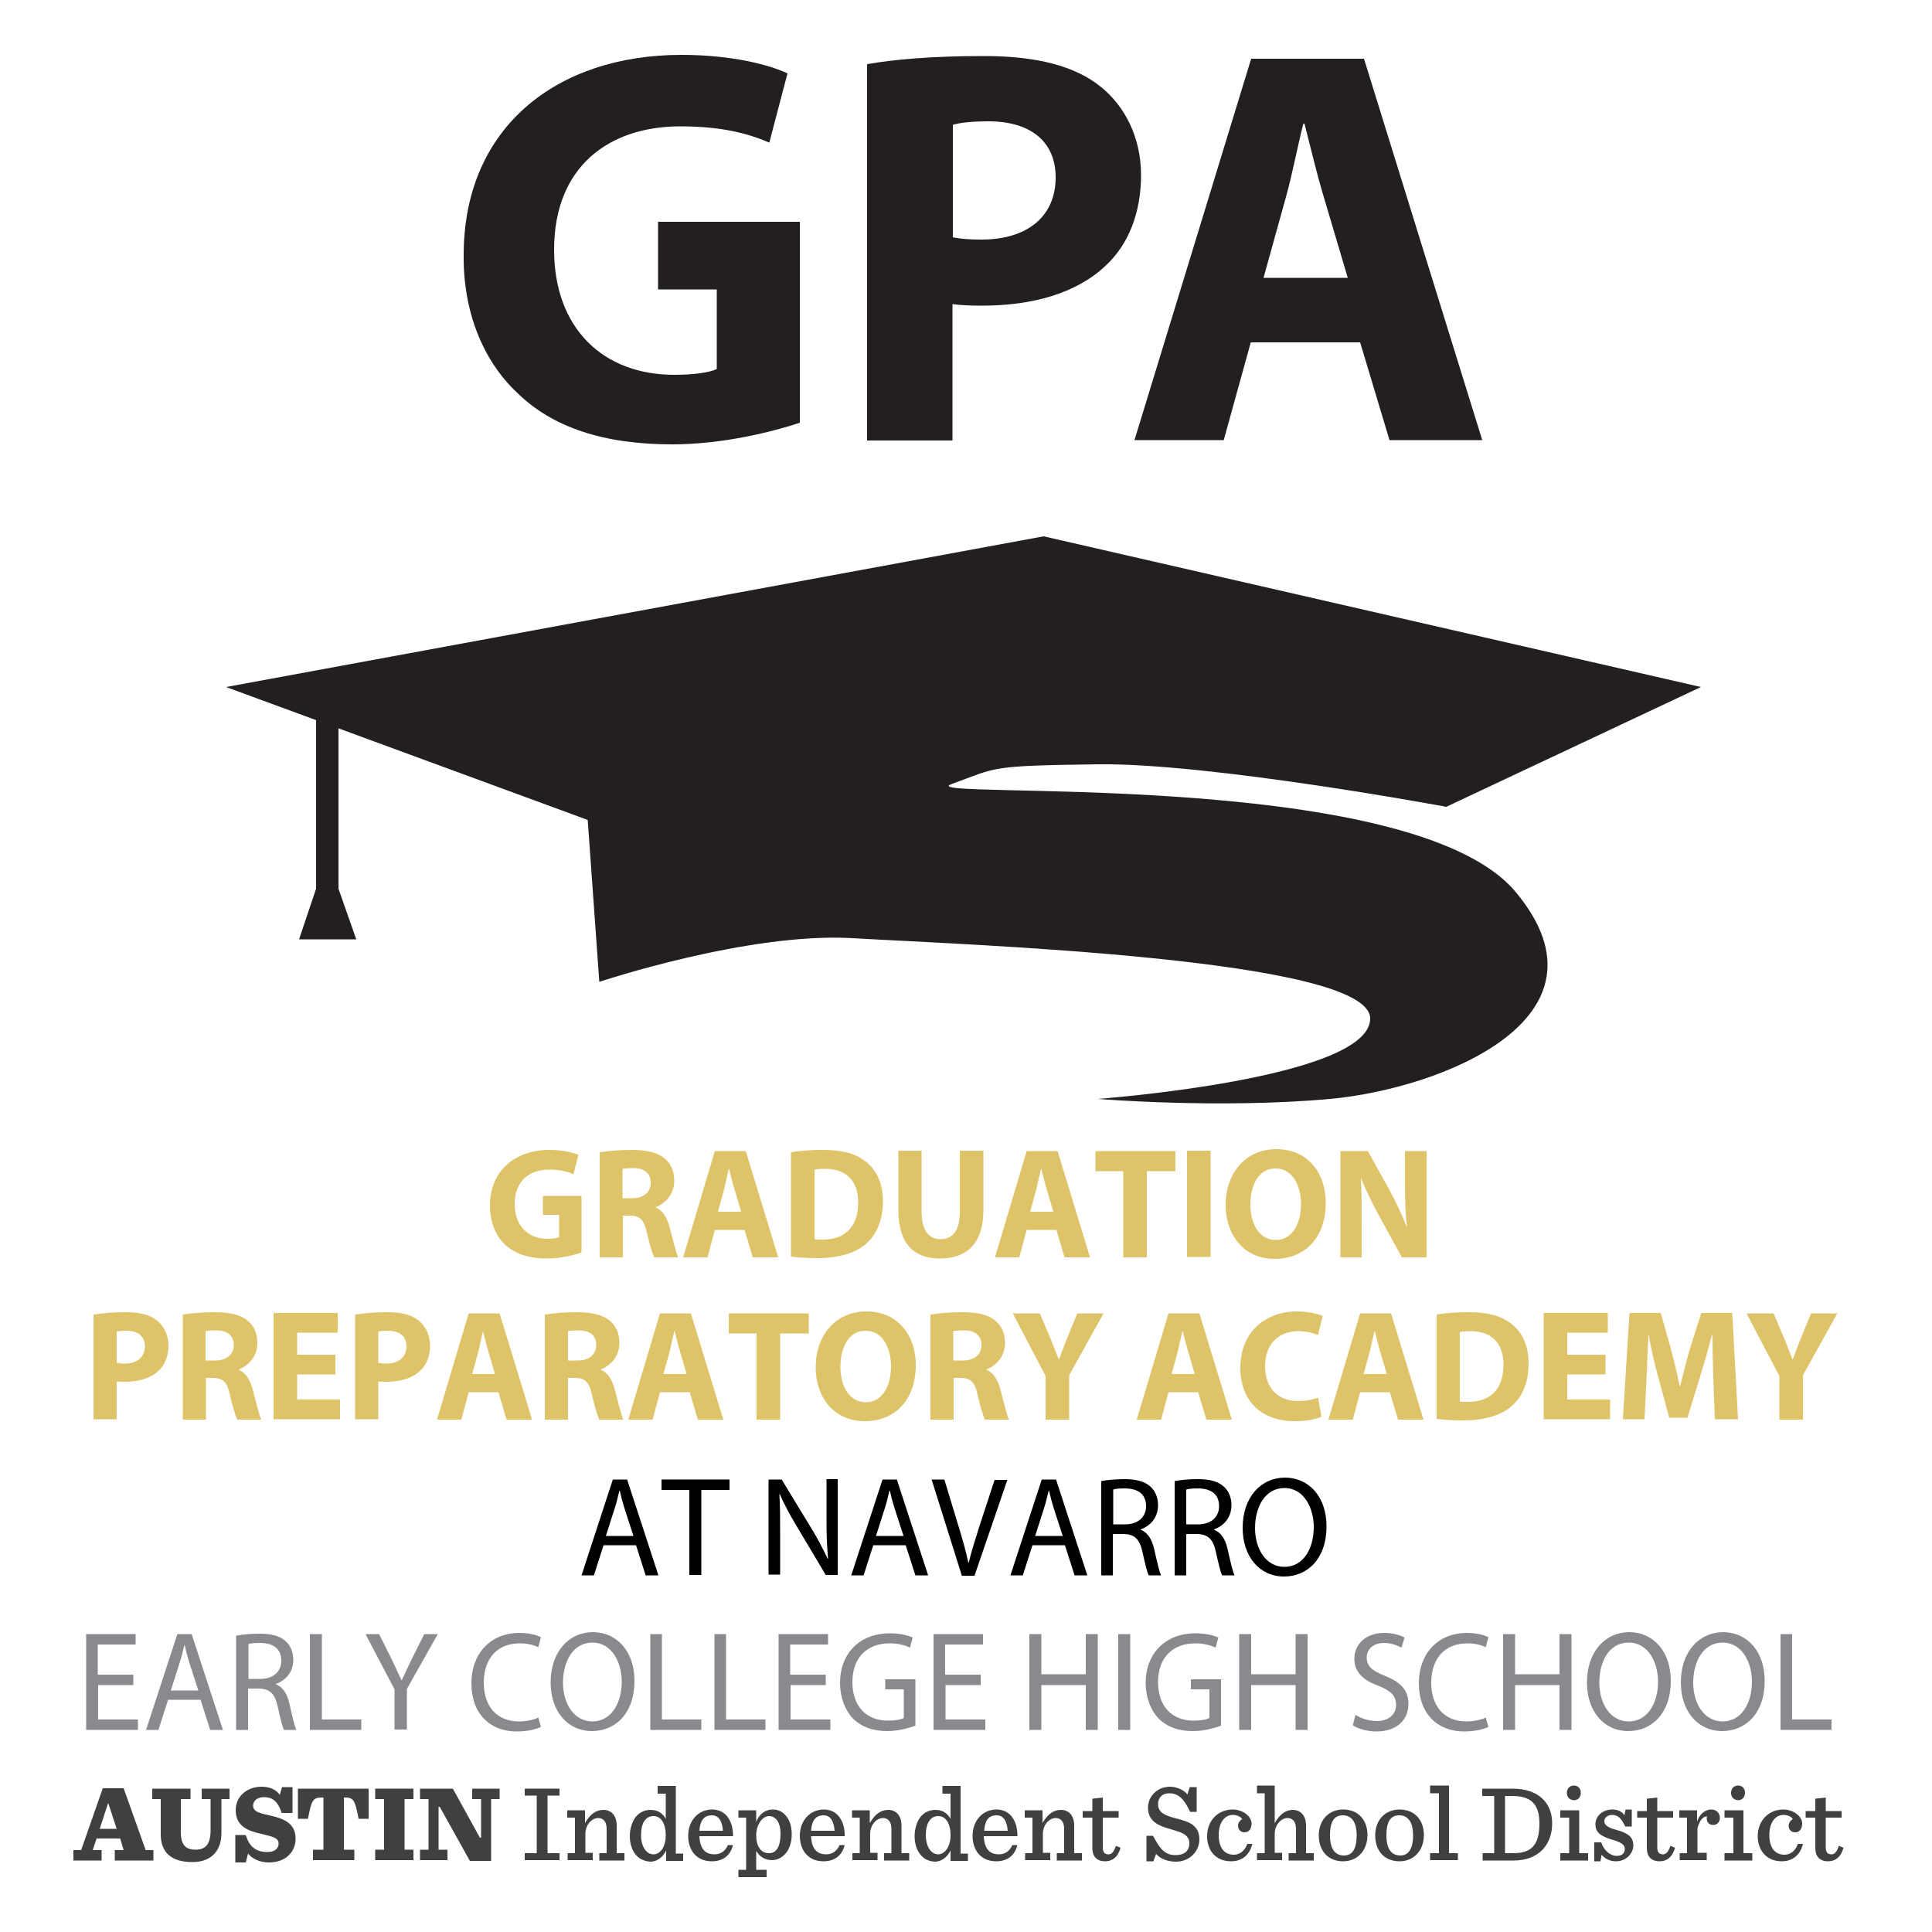
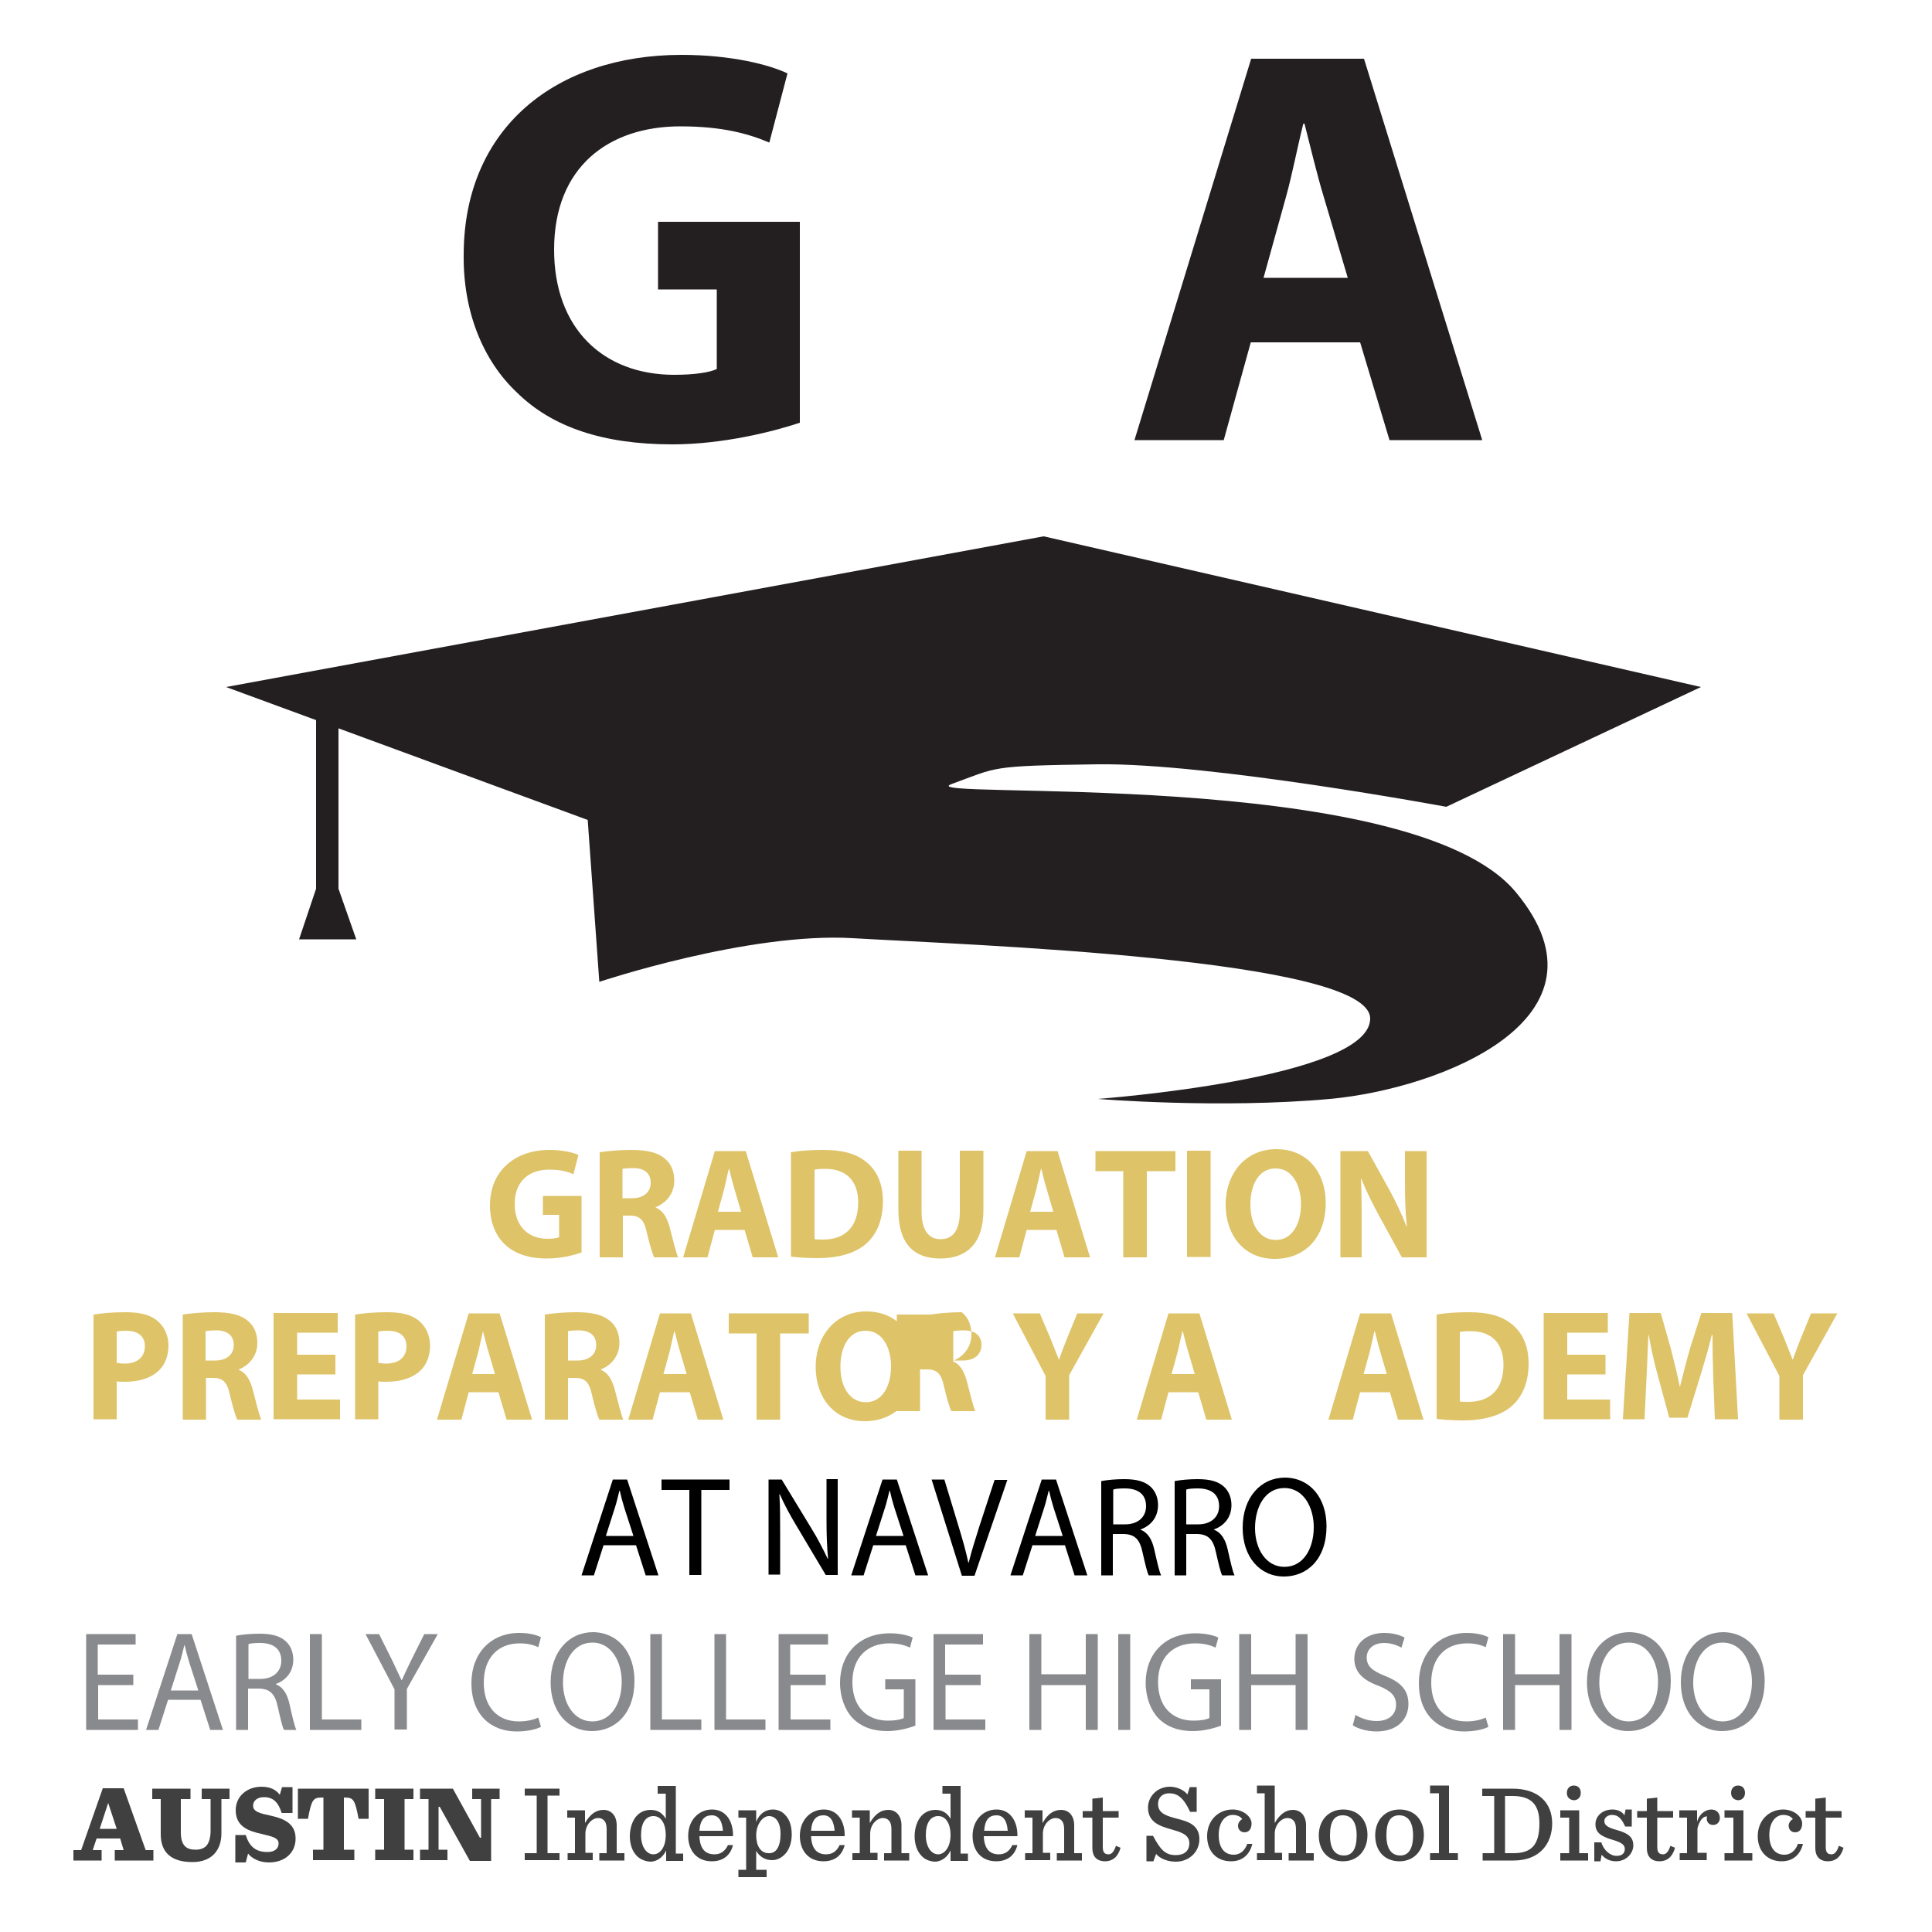
<svg xmlns="http://www.w3.org/2000/svg" version="1.1" id="Layer_1" x="0px" y="0px" viewBox="0 0 500 500" style="enable-background:new 0 0 500 500;" xml:space="preserve">
  <style type="text/css">
	.st0{display:none;}
	.st1{display:inline;}
	.st2{fill:#003764;}
	.st3{fill:#908082;}
	.st4{display:inline;fill:#404041;}
	.st5{display:inline;fill:#003764;}
	.st6{display:inline;fill:#FFFFFF;}
	.st7{display:inline;fill:#FF5100;}
	.st8{fill:#FFFFFF;}
	.st9{fill:#231F20;}
	.st10{fill:#DEC368;}
	.st11{fill:#898A8D;}
	.st12{fill:#404041;}
</style>
  <g class="st0">
    <g class="st1">
      <path class="st2" d="M141.7,363.5h20.6v6.4h-13v7.9h12.1v6.3h-12.1v13.8h-7.7L141.7,363.5L141.7,363.5z" />
      <path class="st2" d="M175.6,363.5v19.8c0,5.9,2.2,8.9,6.1,8.9c4,0,6.2-2.9,6.2-8.9v-19.8h7.6v19.3c0,10.6-5.3,15.7-14.1,15.7    c-8.5,0-13.5-4.8-13.5-15.8v-19.2H175.6z" />
      <path class="st2" d="M202.1,363.5h7.7v27.9h13.4v6.5h-21.1L202.1,363.5L202.1,363.5z" />
      <path class="st2" d="M256.1,384.8c-0.2-4.1-0.3-9.1-0.3-14.1h-0.2c-1.1,4.4-2.5,9.3-3.8,13.3l-4.1,13.4h-6l-3.6-13.3    c-1.1-4-2.3-8.9-3.1-13.4l0,0c-0.2,4.6-0.4,10-0.6,14.2l-0.6,13.1h-7.1l2.2-34.4h10.2l3.3,11.5c1.1,4,2.1,8.3,2.9,12.3h0.2    c1-4,2.1-8.5,3.2-12.4l3.6-11.4h10l1.9,34.4h-7.5L256.1,384.8z" />
      <path class="st2" d="M300.7,380.4c0,11.3-6.7,18.1-16.6,18.1c-10,0-15.9-7.7-15.9-17.5c0-10.3,6.5-18,16.4-18    C295,363,300.7,370.9,300.7,380.4z M276.3,380.8c0,6.7,3.1,11.5,8.2,11.5c5.2,0,8.1-5,8.1-11.7c0-6.2-2.9-11.5-8.2-11.5    C279.3,369.1,276.3,374.1,276.3,380.8z" />
      <path class="st2" d="M305.6,364c2.5-0.4,6.1-0.7,10.2-0.7c5,0,8.5,0.8,10.9,2.7c2,1.6,3.1,4,3.1,7.2c0,4.4-3.1,7.4-6,8.5v0.2    c2.4,1,3.7,3.3,4.5,6.4c1.1,3.9,2.1,8.4,2.8,9.7h-7.8c-0.6-1-1.4-3.8-2.4-8c-0.9-4.3-2.4-5.5-5.5-5.5h-2.3V398h-7.6L305.6,364    L305.6,364z M313.1,378.8h3c3.8,0,6.1-1.9,6.1-5c0-3.2-2.1-4.8-5.6-4.8c-1.9,0-2.9,0.2-3.5,0.3V378.8z" />
      <path class="st2" d="M355.2,383.4h-12.4v8.2h13.9v6.4h-21.5v-34.4H356v6.4h-13.2v7.2h12.4L355.2,383.4L355.2,383.4z" />
    </g>
    <g class="st1">
      <path class="st3" d="M103.5,429.8c-0.3-4.8-0.6-10.6-0.5-14.9h-0.2c-1.2,4-2.6,8.3-4.3,13.1l-6,16.7h-3.3l-5.5-16.4    c-1.6-4.9-3-9.3-3.9-13.4h-0.1c-0.1,4.3-0.4,10.1-0.7,15.2l-0.9,14.8h-4.2l2.4-34.4h5.6l5.8,16.6c1.4,4.2,2.6,8,3.4,11.6h0.2    c0.9-3.5,2.1-7.3,3.6-11.6l6-16.6h5.6l2.1,34.4h-4.3L103.5,429.8z" />
      <path class="st3" d="M119.6,410.5v34.4h-4.4v-34.4H119.6z" />
      <path class="st3" d="M127.1,410.9c2.7-0.4,5.8-0.7,9.3-0.7c6.3,0,10.7,1.5,13.7,4.3s4.8,6.8,4.8,12.4s-1.7,10.2-4.9,13.4    c-3.2,3.2-8.4,5-14.9,5c-3.1,0-5.7-0.2-7.9-0.4v-34L127.1,410.9L127.1,410.9z M131.4,441.4c1.1,0.2,2.7,0.3,4.4,0.3    c9.3,0,14.4-5.3,14.4-14.6c0-8.1-4.5-13.3-13.7-13.3c-2.3,0-4,0.2-5.1,0.5L131.4,441.4L131.4,441.4z" />
      <path class="st3" d="M160.3,410.9c2.7-0.4,5.8-0.7,9.3-0.7c6.3,0,10.7,1.5,13.7,4.3s4.8,6.8,4.8,12.4s-1.7,10.2-4.9,13.4    c-3.2,3.2-8.4,5-14.9,5c-3.1,0-5.7-0.2-7.9-0.4v-34L160.3,410.9L160.3,410.9z M164.7,441.4c1.1,0.2,2.7,0.3,4.4,0.3    c9.3,0,14.4-5.3,14.4-14.6c0-8.1-4.5-13.3-13.7-13.3c-2.3,0-4,0.2-5.1,0.5L164.7,441.4L164.7,441.4z" />
      <path class="st3" d="M193.5,410.5h4.4v30.7h14.4v3.7h-18.8L193.5,410.5L193.5,410.5z" />
      <path class="st3" d="M234.5,428.7h-13.1v12.4H236v3.7h-19v-34.4h18.2v3.7h-13.9V425h13.1L234.5,428.7L234.5,428.7z" />
      <path class="st3" d="M251.5,439.5c2,1.2,4.8,2.2,7.8,2.2c4.5,0,7.1-2.4,7.1-5.9c0-3.2-1.8-5.1-6.4-6.8c-5.5-2-8.9-4.9-8.9-9.8    c0-5.4,4.4-9.3,10.9-9.3c3.5,0,6,0.8,7.5,1.7l-1.2,3.6c-1.1-0.6-3.4-1.6-6.4-1.6c-4.6,0-6.4,2.8-6.4,5.2c0,3.2,2.1,4.8,6.7,6.6    c5.7,2.2,8.6,5.1,8.6,10.1c0,5.3-3.9,9.9-11.8,9.9c-3.3,0-6.8-1-8.6-2.2L251.5,439.5z" />
      <path class="st3" d="M299.8,443.8c-1.6,0.8-4.8,1.6-8.9,1.6c-9.5,0-16.7-6.1-16.7-17.4c0-10.8,7.2-18.1,17.6-18.1    c4.2,0,6.9,0.9,8,1.5l-1.1,3.6c-1.7-0.8-4-1.4-6.8-1.4c-7.9,0-13.2,5.2-13.2,14.2c0,8.4,4.8,13.8,13,13.8c2.7,0,5.4-0.6,7.1-1.4    L299.8,443.8z" />
      <path class="st3" d="M309.2,410.5v14.4h16.3v-14.4h4.4v34.4h-4.4v-16.1h-16.3v16.1h-4.4v-34.4H309.2z" />
      <path class="st3" d="M365.8,427.3c0,11.8-7.1,18.1-15.7,18.1c-8.9,0-15.2-7-15.2-17.5c0-10.9,6.7-18.1,15.7-18.1    C359.8,409.9,365.8,417.1,365.8,427.3z M339.6,427.9c0,7.4,3.9,13.9,10.8,13.9s10.8-6.5,10.8-14.3c0-6.8-3.5-14-10.8-14    C343.2,413.5,339.6,420.3,339.6,427.9z" />
      <path class="st3" d="M399.7,427.3c0,11.8-7.1,18.1-15.7,18.1c-8.9,0-15.2-7-15.2-17.5c0-10.9,6.7-18.1,15.7-18.1    C393.8,409.9,399.7,417.1,399.7,427.3z M373.6,427.9c0,7.4,3.9,13.9,10.8,13.9s10.8-6.5,10.8-14.3c0-6.8-3.5-14-10.8-14    C377.2,413.5,373.6,420.3,373.6,427.9z" />
      <path class="st3" d="M404.9,410.5h4.4v30.7h14.4v3.7h-18.8V410.5z" />
    </g>
    <path class="st4" d="M31.1,472.8H25l-1,3h2.3v2.7H19v-2.7h2l5.6-16H32l5.7,16h2v2.7h-10v-2.7H32L31.1,472.8z M25.8,470.3h4.4   l-2.2-6.7l0,0L25.8,470.3z" />
    <path class="st4" d="M41.6,471.7v-9.1h-2.2v-2.7h9.9v2.7h-2.5v8.6c0,3.4,1.4,4.5,3.8,4.5c1.2,0,2.1-0.3,2.8-1   c0.7-0.8,1.1-2.1,1.1-4v-8.1h-2.3v-2.7h7.2v2.7h-2.1v8.9c0,4-2.2,7.4-7.5,7.4C44.2,478.9,41.6,476.3,41.6,471.7" />
    <path class="st4" d="M60.8,471.9h2.8c0.9,2.9,2.5,4.4,5.6,4.4c1.9,0,2.9-0.9,2.9-2.2c0-1.5-1.6-1.8-4.5-2.5   c-3.1-0.7-6.6-1.8-6.6-6.1c0-3.8,3.1-6.1,6.7-6.1c2.2,0,3.8,0.8,4.7,2.1l0.6-2h2.7v6.7h-2.8c-0.9-2.8-2.2-4.1-4.6-4.1   c-1.9,0-2.8,1.1-2.8,2.2c0,1.6,1.8,2,4.6,2.6c3,0.7,6.4,1.8,6.4,5.9c0,3.7-2.8,6.2-6.9,6.2c-2.4,0-4.4-1-5.4-2.3l-0.6,2.3h-2.7   L60.8,471.9L60.8,471.9z" />
    <path class="st4" d="M81,475.7h2.7v-13.5h-0.5c-2.2,0-2.6,0.7-3.5,5.5h-2.6v-7.8h18.3v7.8h-2.6c-0.9-4.8-1.3-5.5-3.5-5.5H89v13.5   h2.7v2.7H81V475.7z" />
    <polygon class="st4" points="97.1,475.7 99.4,475.7 99.4,462.6 97.1,462.6 97.1,459.9 107,459.9 107,462.6 104.7,462.6    104.7,475.7 107,475.7 107,478.4 97.1,478.4  " />
    <polygon class="st4" points="113.8,464.6 113.5,464.6 113.5,475.7 115.8,475.7 115.8,478.4 108.7,478.4 108.7,475.7 110.9,475.7    110.9,462.6 108.7,462.6 108.7,459.9 117.2,459.9 124.2,472.6 124.5,472.6 124.5,462.6 122.2,462.6 122.2,459.9 129.3,459.9    129.3,462.6 127.1,462.6 127.1,478.6 121.6,478.6  " />
    <polygon class="st4" points="135.8,476.6 138.9,476.6 138.9,461.7 135.8,461.7 135.8,459.9 144.8,459.9 144.8,461.7 141.7,461.7    141.7,476.6 144.8,476.6 144.8,478.4 135.8,478.4  " />
    <path class="st4" d="M146.8,476.6h2v-9.2h-2v-1.9h4.6v3.3c1.4-2.4,2.9-3.4,4.8-3.4c2,0,3.4,1.5,3.4,4v7.2h2v1.9h-6.5v-1.9h1.9v-6.2   c0-1-0.2-1.8-0.7-2.3c-0.4-0.4-0.9-0.6-1.5-0.6c-1.5,0-3.3,1.6-3.3,4.1v4.9h1.9v1.9h-6.5L146.8,476.6L146.8,476.6z" />
    <path class="st4" d="M164.8,477.3c-1.2-1.2-1.8-3.1-1.8-5.1c0-2.1,0.7-4.2,1.9-5.4c0.9-0.9,2.1-1.4,3.5-1.4c1.9,0,3.1,0.9,3.9,2.3   v-6.5h-2.1v-2h4.7v17.5h1.9v1.9h-4.4v-2.7c-0.9,1.9-2.5,2.9-4.1,2.9C166.9,478.7,165.7,478.2,164.8,477.3 M172.3,471.9   c0-2.6-1-4.9-3.2-4.9c-2,0-3.2,1.8-3.2,4.9c0,3.2,1.5,5,3.2,5S172.3,475.1,172.3,471.9" />
    <path class="st4" d="M181,472.1c0.1,3.2,1.4,4.8,3.9,4.8c1.5,0,2.7-0.7,3.5-2.4h1.3c-0.7,2.8-2.7,4.2-5.5,4.2   c-3.9,0-6.1-2.8-6.1-6.6c0-3.9,2.6-6.8,6.2-6.8c3.8,0,5.5,3.4,5.4,6.9H181V472.1z M181,470.8h6.1c-0.2-2.4-1-4-2.9-4   C182.4,466.8,181.2,467.9,181,470.8" />
    <path class="st4" d="M191.1,480.9h2v-13.5h-2v-1.9h4.6v3c0.9-2.3,2.6-3.2,4.3-3.2c1.3,0,2.4,0.5,3.2,1.4c1.2,1.2,1.7,3,1.7,5.1   s-0.7,4.1-1.9,5.2c-0.9,0.9-2,1.4-3.2,1.4c-1.9,0-3.3-1-4.1-2.4v4.9h2.7v1.9h-7.3V480.9z M202,471.6c0-3.1-1.3-4.6-3-4.6   c-1.6,0-3.3,2.1-3.3,5c0,2.6,1.1,4.6,3.2,4.6C200.9,476.7,202,474.9,202,471.6" />
    <path class="st4" d="M209.9,472.1c0.1,3.2,1.4,4.8,3.9,4.8c1.5,0,2.7-0.7,3.5-2.4h1.3c-0.7,2.8-2.7,4.2-5.5,4.2   c-3.9,0-6.1-2.8-6.1-6.6c0-3.9,2.6-6.8,6.2-6.8c3.8,0,5.5,3.4,5.4,6.9h-8.7L209.9,472.1L209.9,472.1z M209.9,470.8h6.1   c-0.2-2.4-1-4-2.9-4C211.3,466.8,210.1,467.9,209.9,470.8" />
    <path class="st4" d="M220.5,476.6h2v-9.2h-2v-1.9h4.6v3.3c1.4-2.4,2.9-3.4,4.8-3.4c2,0,3.4,1.5,3.4,4v7.2h2v1.9h-6.5v-1.9h1.9v-6.2   c0-1-0.2-1.8-0.7-2.3c-0.4-0.4-0.9-0.6-1.5-0.6c-1.5,0-3.3,1.6-3.3,4.1v4.9h1.9v1.9h-6.5L220.5,476.6L220.5,476.6z" />
    <path class="st4" d="M238.5,477.3c-1.2-1.2-1.8-3.1-1.8-5.1c0-2.1,0.7-4.2,1.9-5.4c0.9-0.9,2.1-1.4,3.5-1.4c1.9,0,3.1,0.9,3.9,2.3   v-6.5h-2.1v-2h4.7v17.5h1.9v1.9H246v-2.7c-0.9,1.9-2.5,2.9-4.1,2.9C240.5,478.7,239.3,478.2,238.5,477.3 M246,471.9   c0-2.6-1-4.9-3.2-4.9c-2,0-3.2,1.8-3.2,4.9c0,3.2,1.5,5,3.2,5C244.4,476.9,246,475.1,246,471.9" />
    <path class="st4" d="M254.6,472.1c0.1,3.2,1.4,4.8,3.9,4.8c1.5,0,2.7-0.7,3.5-2.4h1.3c-0.7,2.8-2.7,4.2-5.5,4.2   c-3.9,0-6.1-2.8-6.1-6.6c0-3.9,2.6-6.8,6.2-6.8c3.8,0,5.5,3.4,5.4,6.9h-8.7L254.6,472.1L254.6,472.1z M254.7,470.8h6.1   c-0.2-2.4-1-4-2.9-4S254.9,467.9,254.7,470.8" />
    <path class="st4" d="M265.2,476.6h2v-9.2h-2v-1.9h4.6v3.3c1.4-2.4,2.9-3.4,4.8-3.4c2,0,3.4,1.5,3.4,4v7.2h2v1.9h-6.5v-1.9h1.9v-6.2   c0-1-0.2-1.8-0.7-2.3c-0.4-0.4-0.9-0.6-1.5-0.6c-1.5,0-3.3,1.6-3.3,4.1v4.9h1.9v1.9h-6.5L265.2,476.6L265.2,476.6z" />
    <path class="st4" d="M285.4,462.2v3.5h4.1v1.7h-4.1v7.6c0,1.3,0.4,1.9,1.5,1.9c0.8,0,1.4-0.7,1.9-2.2l1.2,0.5   c-0.7,2.5-2.2,3.5-4,3.5c-2.2,0-3.3-1.3-3.3-3.4v-7.9h-2.5v-1.7h2.5v-3.2L285.4,462.2z" />
    <path class="st4" d="M296.7,472.1h1.7c2,3.8,3.3,5,5.9,5c2.2,0,3.5-1.1,3.5-3.1c0-2.3-2.4-2.9-4.8-3.6c-2.8-0.8-5.9-1.8-5.9-5.6   c0-2.8,2.3-5.4,5.7-5.4c1.5,0,3.5,0.7,4.5,2l0.6-1.9h1.8v6.4H308c-1.7-3.7-3.3-4.8-5.4-4.8c-1.8,0-2.9,1.1-2.9,2.8   c0,2.5,2.4,3.1,5,3.8c2.8,0.7,5.7,1.6,5.7,5.3c0,3.2-2.6,5.8-6.1,5.8c-2,0-4-0.7-5.1-2l-0.7,1.9h-1.8V472.1L296.7,472.1z" />
    <path class="st4" d="M312.4,472.2c0-4,2.8-6.9,6.6-6.9c2.8,0,4.9,1.9,4.9,3.6c0,1.3-0.6,2.3-1.8,2.3c-1.1,0-1.7-0.8-1.7-1.7   c0-0.8,0.6-1.5,1.1-1.7c-0.4-0.6-1.2-1.1-2.5-1.1c-1.9,0-3.6,1.8-3.6,5.2c0,3.2,1.4,5.1,3.9,5.1c1.5,0,2.8-0.9,3.5-2.8h1.3   c-0.7,2.9-2.7,4.5-5.5,4.5C314.6,478.7,312.4,475.9,312.4,472.2" />
    <path class="st4" d="M325.3,476.6h2v-15.5h-2v-2h4.6v9.7c1.4-2.4,2.9-3.4,4.7-3.4c2,0,3.4,1.5,3.4,4v7.2h2v1.9h-6.5v-1.9h1.9v-6.2   c0-1-0.2-1.8-0.7-2.3c-0.4-0.4-0.9-0.6-1.5-0.6c-1.5,0-3.3,1.6-3.3,4.1v4.9h1.9v1.9h-6.5V476.6z" />
    <path class="st4" d="M341.3,472c0-3.9,2.5-6.7,6.3-6.7c3.9,0,6.3,2.7,6.3,6.6s-2.5,6.8-6.3,6.8C343.7,478.7,341.3,476,341.3,472    M351.1,472c0-3.6-1.4-5.2-3.6-5.2s-3.3,1.6-3.3,5.2s1.4,5.2,3.6,5.2C350,477.2,351.1,475.5,351.1,472" />
    <path class="st4" d="M355.9,472c0-3.9,2.5-6.7,6.3-6.7c3.9,0,6.3,2.7,6.3,6.6s-2.5,6.8-6.3,6.8C358.3,478.7,355.9,476,355.9,472    M365.7,472c0-3.6-1.4-5.2-3.6-5.2s-3.3,1.6-3.3,5.2s1.4,5.2,3.6,5.2C364.5,477.2,365.7,475.5,365.7,472" />
    <polygon class="st4" points="370.1,476.6 372.4,476.6 372.4,461.1 370.1,461.1 370.1,459.1 375,459.1 375,476.6 377.3,476.6    377.3,478.4 370.1,478.4  " />
    <path class="st4" d="M383.6,476.6h3.1v-14.8h-3.1v-1.9h7.8c6.8,0,10.3,3.7,10.3,9c0,5.1-3.1,9.6-10,9.6h-8L383.6,476.6L383.6,476.6   z M391.7,476.6c4.6,0,6.7-2.1,6.7-7.7c0-4.9-2.1-7.1-7-7.1h-1.9v14.8L391.7,476.6L391.7,476.6z" />
    <path class="st4" d="M403.8,476.6h2.3v-9.2h-2.3v-1.9h4.9v11.1h2.3v1.9h-7.2L403.8,476.6L403.8,476.6z M405.5,461   c0-1.1,0.7-1.9,1.8-1.9c1.1,0,1.8,0.7,1.8,1.9c0,1.1-0.7,1.9-1.8,1.9C406.2,462.8,405.5,462.1,405.5,461" />
    <path class="st4" d="M412.7,473.8h1.7c0.7,2.1,2.3,3.5,4,3.5c1.5,0,2.1-0.8,2.1-1.8c0-1.1-0.9-1.7-3.3-2.4c-3-0.9-4.3-1.9-4.3-4   s1.8-3.8,4.4-3.8c1.3,0,2.5,0.5,3.1,1.5l0.3-1.5h1.6v4.4h-1.7c-0.9-1.9-1.7-3-3.4-3c-1,0-2,0.6-2,1.6c0,1.1,1,1.7,3.2,2.3   c2.9,0.8,4.3,1.8,4.3,4c0,1.9-1.7,4.1-4.5,4.1c-1.6,0-2.9-0.7-3.7-1.7l-0.3,1.7h-1.6L412.7,473.8L412.7,473.8z" />
    <path class="st4" d="M428.9,462.2v3.5h4.1v1.7h-4.1v7.6c0,1.3,0.4,1.9,1.5,1.9c0.8,0,1.4-0.7,1.9-2.2l1.2,0.5   c-0.7,2.5-2.2,3.5-4,3.5c-2.2,0-3.3-1.3-3.3-3.4v-7.9h-2.5v-1.7h2.5v-3.2L428.9,462.2z" />
    <path class="st4" d="M434.6,476.6h2v-9.2h-2v-1.9h4.6v3c0.6-2.2,2.3-3.2,3.7-3.2c1.4,0,2.2,1,2.2,2.2c0,1-0.7,1.8-1.7,1.8   s-1.7-0.6-1.7-1.7c0-0.1,0-0.3,0.1-0.5c-1.2-0.1-2.1,1.4-2.5,3.1v6.3h2.4v1.9h-7v-1.8L434.6,476.6L434.6,476.6z" />
    <path class="st4" d="M446.3,476.6h2.3v-9.2h-2.3v-1.9h4.9v11.1h2.3v1.9h-7.2L446.3,476.6L446.3,476.6z M448,461   c0-1.1,0.7-1.9,1.8-1.9c1.1,0,1.8,0.7,1.8,1.9c0,1.1-0.7,1.9-1.8,1.9C448.7,462.8,448,462.1,448,461" />
    <path class="st4" d="M454.9,472.2c0-4,2.8-6.9,6.6-6.9c2.8,0,4.9,1.9,4.9,3.6c0,1.3-0.6,2.3-1.8,2.3c-1.1,0-1.7-0.8-1.7-1.7   c0-0.8,0.6-1.5,1.1-1.7c-0.4-0.6-1.2-1.1-2.5-1.1c-1.9,0-3.6,1.8-3.6,5.2c0,3.2,1.4,5.1,3.9,5.1c1.5,0,2.8-0.9,3.5-2.8h1.3   c-0.7,2.9-2.7,4.5-5.5,4.5C457.2,478.7,454.9,475.9,454.9,472.2" />
    <path class="st4" d="M472.5,462.2v3.5h4.1v1.7h-4.1v7.6c0,1.3,0.4,1.9,1.5,1.9c0.8,0,1.4-0.7,1.9-2.2l1.2,0.5   c-0.7,2.5-2.2,3.5-4,3.5c-2.2,0-3.3-1.3-3.3-3.4v-7.9h-2.5v-1.7h2.5v-3.2L472.5,462.2z" />
  </g>
  <g class="st0">
    <ellipse class="st5" cx="248" cy="166.7" rx="199.4" ry="165" />
    <ellipse class="st6" cx="248" cy="166.7" rx="182.5" ry="148.1" />
    <path class="st6" d="M72,180.6c14.3-17.8,37.3-37.3,68.7-58.4c17.5-53.3,69.8-74.5,141.4-56.6c46.5,11.7,71,34,67.4,68   c28.3,20.8,32.8,45.8,11.9,73l-6.2,8.1l-1.8-10c-1.4-7.5-4.4-11.6-8.7-13.6c-8.2,7.9-17.8,9.8-24.8,10.4   c23.8,6.7,40.3,31.9,40.1,75.6c-30.5,20.1-69.4,32.1-111.9,32.1C156.1,309.1,80.6,252.7,72,180.6z" />
    <path class="st5" d="M288.9,142.5c7.7-0.5,14.4-4.3,19.7-9c-2.4-3.3-5.5-5.5-9.2-6.8l6.3-2.1c-10.3-1-26.3-9.1-48-20.4   C211.3,86.3,167,118,124.8,195.3c28.3-24.8,48.1-40,59.6-45.8c27.6-14,54-8.1,75.3-4.8c-13.4-17.5-14.1-28.3-2.1-32.6   c21.6,7.5,36,14.3,43,20.1C298.5,136.3,294.5,139.7,288.9,142.5z" />
    <path class="st6" d="M290.5,142.3c-10.4,4.7-20.9,5.2-31.4,1.6c-12.8-17-13.3-27.6-1.5-31.8c21.6,7.5,36,14.3,43,20.1   c-2.2,4-6.1,7.4-11.8,10.2C289.4,142.5,290,142.4,290.5,142.3z" />
    <path class="st5" d="M297.9,171.7c24.5,12.6,24.7-3.3,43.9,0.9c24,4.3,18-21-7.1-39.4c3.3-0.5,6.6,0.4,10,2.5   c28.4,19.8,32.8,42.5,13.1,68.1c-1.8-9.9-6.6-16-14.4-18C338.3,184,306.1,192.1,297.9,171.7z" />
    <path class="st7" d="M261.2,126.1c0-4.3,1.6-8.2,4.3-11.1c12.4,4.6,22,8.9,28.7,12.8c-0.9,8.3-7.9,14.8-16.4,14.8   C268.6,142.6,261.2,135.2,261.2,126.1z" />
    <path class="st5" d="M289.5,123.6c-0.4,8.7-6,11.6-16.9,8.9c7.5-2,10.7-6.4,9.3-13.1L289.5,123.6z" />
    <path class="st5" d="M305.3,147.2c13.3-3,21.2-5.3,23.5-6.9c4.4-3.1,6-1.8,4.8,4c-3.4,4.2-8.7,6.1-16,5.6l0.6-3.1   C314.3,147.5,310,147.6,305.3,147.2z" />
    <path class="st5" d="M218.8,163.6c-16.7,3.4-28,10.7-33.8,21.8c3.9-1.9,8.3-3.2,13-3.8l0.2,5.5C206.4,177,213.3,169.1,218.8,163.6z   " />
    <path class="st5" d="M190.5,191.9c-16.7,3.4-28,10.7-33.8,21.8c3.9-2,8.3-3.2,13-3.8l0.2,5.5C178.1,205.3,185,197.4,190.5,191.9z" />
    <path class="st5" d="M250.6,162.6c-16.7,3.4-28,10.7-33.8,21.8c3.9-1.9,8.3-3.2,13-3.8l0.2,5.5C238.3,176,245.1,168.1,250.6,162.6z   " />
    <path class="st5" d="M225.8,187.4c-16.7,3.4-28,10.7-33.8,21.8c3.9-2,8.3-3.2,13-3.8l0.2,5.5C213.5,200.8,220.3,192.9,225.8,187.4z   " />
    <path class="st5" d="M203.5,213.5c-16.7,3.4-28,10.7-33.8,21.8c3.9-2,8.3-3.2,13-3.8l0.2,5.5C191.1,226.9,198,219,203.5,213.5z" />
    <path class="st5" d="M250.4,182.6c-13.9,5.2-22.5,13-26,23.3c3.1-2.2,6.7-3.9,10.7-5l1,4.7C241.6,195.8,246.4,188.1,250.4,182.6z" />
    <path class="st5" d="M231.6,215.7c-13.9,5.2-22.5,13-26,23.3c3.1-2.2,6.7-3.9,10.7-5l1,4.7C222.8,228.8,227.6,221.2,231.6,215.7z" />
    <path class="st5" d="M211.7,248c-12.8,7.5-19.9,16.7-21.6,27.4c2.7-2.7,5.9-5,9.6-6.8l1.8,4.5C205.3,262.5,208.7,254.1,211.7,248z" />
    <path class="st5" d="M272.8,191.8c-13.5,6.2-21.6,14.5-24.3,25c2.9-2.4,6.4-4.3,10.3-5.7l1.3,4.6   C265,205.5,269.2,197.5,272.8,191.8z" />
    <path class="st5" d="M254,223.1c-12.9,7.3-20.2,16.3-22.1,27c2.7-2.7,6-4.9,9.7-6.6l1.7,4.5C247.4,237.5,251,229.2,254,223.1z" />
    <path class="st5" d="M237.1,260.9c-11.2,9.6-16.7,19.9-16.5,30.8c2.2-3.1,4.9-5.9,8.3-8.3l2.5,4.1   C233.3,276.3,235.2,267.4,237.1,260.9z" />
    <path class="st5" d="M285.5,199.5c-11.2,9.6-16.7,19.9-16.5,30.8c2.2-3.1,4.9-5.9,8.3-8.3l2.5,4.1   C281.7,214.8,283.6,206,285.5,199.5z" />
    <path class="st5" d="M267.4,244.4c-10.2,10.8-14.6,21.5-13.2,32.3c1.8-3.3,4.3-6.4,7.4-9.2l2.9,3.8   C265.3,260,266.3,251.1,267.4,244.4z" />
-     <path class="st5" d="M296,236.9c-7,13-8.5,24.6-4.4,34.6c0.9-3.7,2.5-7.3,4.8-10.8l3.8,2.9C298,252.5,296.6,243.6,296,236.9z" />
    <path class="st5" d="M325.4,294.8c11.6-39.1,5.1-68.9-19.4-89.4c-3.9,7.7-7.7,12.5-11.7,14.3c3.3-13.4,6.6-22,10-25.8   c10.1,0.9,21.2-0.2,33.3-3.1c-14.3,9.8-31.1,3-30,9.7c32.8,8.1,48.6,34.6,47.6,79.4C346,285.6,336,290.6,325.4,294.8z" />
    <path class="st5" d="M79.4,209.9c24.4-45.1,93-5.2,62.5,70.7C112.8,263.1,90.7,238.5,79.4,209.9z" />
    <path class="st5" d="M345.3,128c-16.3,2.2-37.9-5.9-64.6-24.4l26.5,2.1c9.3-2.7,9.3-7.4,0-14.1c-54.6-27.3-95.8-29.4-123.7-6.4   c11.9-5.4,21.8-7.4,29.7-6.1c-28.9,12.3-48.6,30-59.2,53.1c-29.4,24.8-53.1,53.5-70.9,86.1c-4.8-10-8.3-20.6-10.2-31.6   c13.8-18.4,37.6-39,71.6-61.7c16-51.3,65.5-72.9,136.5-55.1C324,80.8,345.6,100.2,345.3,128z" />
    <g class="st1">
      <path class="st8" d="M276,126c0-2.1,1.7-3.9,3.9-3.9c2.1,0,3.9,1.7,3.9,3.9c0,2.1-1.7,3.9-3.9,3.9C277.8,129.8,276,128.1,276,126z    " />
    </g>
  </g>
  <g>
    <g>
      <path class="st9" d="M58.5,177.8l211.6-39l170.1,39l-65.9,31c0,0-61.3-11.4-90.3-11c-28.3,0.4-25.6,0.7-37.7,5.1    c-12,4.3,118.8-4.8,146,28c27.2,32.7-19.6,50.9-48.1,53.5c-28.6,2.6-60.1,0-60.1,0s70.5-5.2,70.5-20.8    c0-15.6-105.1-19.1-133.9-20.8c-27-1.6-65.6,11.3-65.6,11.3l-3-41.9L58.5,177.8z" />
      <rect x="81.8" y="185.2" class="st9" width="5.8" height="48.8" />
      <polygon class="st9" points="81.8,230 77.4,243.1 92.2,243.1 87.6,230 84.8,230   " />
    </g>
    <g>
      <path class="st9" d="M207,109.4c-6.9,2.3-19.9,5.6-33,5.6c-18,0-31.1-4.5-40.1-13.3c-9.1-8.5-14.1-21.4-13.9-35.9    c0.1-32.8,24-51.6,56.4-51.6c12.7,0,22.6,2.5,27.4,4.8l-4.7,17.9c-5.4-2.3-12.2-4.2-23-4.2c-18.6,0-32.7,10.5-32.7,31.9    c0,20.4,12.7,32.4,31.1,32.4c5.1,0,9.2-0.6,11-1.5V74.9h-15.2V57.4H207V109.4z" />
-       <path class="st9" d="M224.4,16.6c6.9-1.2,16.6-2.1,30.2-2.1c13.8,0,23.6,2.6,30.2,7.9c6.3,5,10.5,13.2,10.5,22.9    s-3.2,17.9-9.1,23.4c-7.6,7.2-18.9,10.4-32.1,10.4c-2.9,0-5.6-0.1-7.6-0.4V114h-22.1L224.4,16.6L224.4,16.6z M246.5,61.4    c1.9,0.4,4.2,0.6,7.5,0.6c11.9,0,19.2-6,19.2-16.1c0-9.1-6.3-14.5-17.4-14.5c-4.5,0-7.6,0.4-9.2,0.9v29.1H246.5z" />
      <path class="st9" d="M323.7,88.6l-7,25.3h-23.1l30.2-98.7H353l30.6,98.7h-24L352,88.6H323.7z M348.8,71.9L342.6,51    c-1.8-5.9-3.5-13.2-5-19h-0.3c-1.5,5.9-2.9,13.3-4.5,19L327,71.9H348.8z" />
    </g>
  </g>
  <g>
    <g>
      <path class="st10" d="M150.6,324.1c-1.9,0.7-5.4,1.6-9,1.6c-4.9,0-8.5-1.3-11-3.7c-2.5-2.4-3.8-6-3.8-10c0-9.1,6.6-14.4,15.4-14.4    c3.5,0,6.2,0.7,7.5,1.3l-1.3,5c-1.5-0.7-3.3-1.2-6.3-1.2c-5.1,0-8.9,2.9-8.9,8.9c0,5.7,3.5,9,8.5,9c1.4,0,2.5-0.2,3-0.4v-5.8h-4.2    v-4.9h10V324.1z" />
      <path class="st10" d="M155.2,298.2c2-0.3,4.9-0.6,8.1-0.6c4,0,6.8,0.6,8.7,2.2c1.6,1.3,2.5,3.2,2.5,5.8c0,3.5-2.4,5.9-4.8,6.8v0.1    c1.9,0.8,2.9,2.6,3.6,5.1c0.8,3.1,1.7,6.7,2.2,7.8h-6.2c-0.4-0.8-1.1-3-1.9-6.4c-0.7-3.4-1.9-4.4-4.4-4.4h-1.8v10.8h-6V298.2z     M161.2,310.1h2.4c3,0,4.8-1.6,4.8-4c0-2.5-1.7-3.8-4.5-3.8c-1.5,0-2.3,0.1-2.8,0.2V310.1z" />
      <path class="st10" d="M185,318.3l-1.9,7.1h-6.3l8.2-27.5h8l8.4,27.5h-6.6l-2.1-7.1H185z M191.8,313.6l-1.7-5.8    c-0.5-1.6-1-3.7-1.4-5.3h-0.1c-0.4,1.6-0.8,3.7-1.2,5.3l-1.6,5.8H191.8z" />
      <path class="st10" d="M204.7,298.2c2.2-0.4,5.2-0.6,8.2-0.6c5.1,0,8.4,0.9,11,2.9c2.8,2.1,4.6,5.5,4.6,10.4    c0,5.3-1.9,8.9-4.5,11.1c-2.8,2.4-7.2,3.6-12.4,3.6c-3.2,0-5.4-0.2-6.9-0.4V298.2z M210.9,320.7c0.5,0.1,1.4,0.1,2.1,0.1    c5.5,0,9.1-3.1,9.1-9.6c0-5.7-3.2-8.7-8.5-8.7c-1.4,0-2.2,0.1-2.8,0.2V320.7z" />
      <path class="st10" d="M238.5,297.8v15.8c0,4.7,1.8,7.1,4.9,7.1c3.2,0,5-2.3,5-7.1v-15.8h6.1v15.4c0,8.5-4.2,12.5-11.2,12.5    c-6.8,0-10.8-3.8-10.8-12.6v-15.3H238.5z" />
      <path class="st10" d="M265.7,318.3l-1.9,7.1h-6.3l8.2-27.5h8l8.4,27.5h-6.6l-2.1-7.1H265.7z M272.6,313.6l-1.7-5.8    c-0.5-1.6-1-3.7-1.4-5.3h-0.1c-0.4,1.6-0.8,3.7-1.2,5.3l-1.6,5.8H272.6z" />
      <path class="st10" d="M290.7,303.1h-7.2v-5.2h20.7v5.2h-7.4v22.3h-6.1V303.1z" />
      <path class="st10" d="M313.3,297.8v27.5h-6.1v-27.5H313.3z" />
      <path class="st10" d="M343.1,311.3c0,9-5.4,14.5-13.2,14.5c-8,0-12.7-6.2-12.7-14c0-8.2,5.2-14.4,13.1-14.4    C338.6,297.4,343.1,303.7,343.1,311.3z M323.6,311.7c0,5.4,2.5,9.2,6.6,9.2c4.1,0,6.5-4,6.5-9.3c0-4.9-2.3-9.2-6.5-9.2    C326,302.3,323.6,306.3,323.6,311.7z" />
      <path class="st10" d="M346.9,325.4v-27.5h7.1l5.6,10.1c1.6,2.9,3.2,6.3,4.4,9.4h0.1c-0.4-3.6-0.5-7.3-0.5-11.5v-8h5.6v27.5h-6.4    l-5.8-10.6c-1.6-2.9-3.4-6.5-4.7-9.7l-0.1,0c0.2,3.6,0.2,7.5,0.2,12v8.3H346.9z" />
      <path class="st10" d="M24.3,340.2c1.9-0.3,4.5-0.6,8.2-0.6c3.8,0,6.4,0.7,8.2,2.2c1.7,1.4,2.9,3.7,2.9,6.4c0,2.7-0.9,5-2.5,6.5    c-2.1,2-5.2,2.9-8.8,2.9c-0.8,0-1.5,0-2.1-0.1v9.8h-6V340.2z M30.3,352.7c0.5,0.1,1.2,0.2,2,0.2c3.2,0,5.2-1.7,5.2-4.5    c0-2.5-1.7-4-4.8-4c-1.2,0-2.1,0.1-2.5,0.2V352.7z" />
      <path class="st10" d="M47.3,340.2c2-0.3,4.9-0.6,8.1-0.6c4,0,6.8,0.6,8.7,2.2c1.6,1.3,2.5,3.2,2.5,5.8c0,3.5-2.4,5.9-4.8,6.8v0.1    c1.9,0.8,2.9,2.6,3.6,5.1c0.8,3.1,1.7,6.7,2.2,7.8h-6.2c-0.4-0.8-1.1-3-1.9-6.4c-0.7-3.4-1.9-4.4-4.4-4.4h-1.8v10.8h-6V340.2z     M53.3,352.1h2.4c3,0,4.8-1.6,4.8-4c0-2.5-1.7-3.8-4.5-3.8c-1.5,0-2.3,0.1-2.8,0.2V352.1z" />
      <path class="st10" d="M86.8,355.7h-9.9v6.5H88v5.1H70.8v-27.5h16.6v5.1H76.9v5.7h9.9V355.7z" />
      <path class="st10" d="M92,340.2c1.9-0.3,4.5-0.6,8.2-0.6c3.8,0,6.4,0.7,8.2,2.2c1.7,1.4,2.9,3.7,2.9,6.4c0,2.7-0.9,5-2.5,6.5    c-2.1,2-5.2,2.9-8.8,2.9c-0.8,0-1.5,0-2.1-0.1v9.8h-6V340.2z M98,352.7c0.5,0.1,1.2,0.2,2,0.2c3.2,0,5.2-1.7,5.2-4.5    c0-2.5-1.7-4-4.8-4c-1.2,0-2.1,0.1-2.5,0.2V352.7z" />
      <path class="st10" d="M121.3,360.3l-1.9,7.1h-6.3l8.2-27.5h8l8.4,27.5h-6.6l-2.1-7.1H121.3z M128.1,355.6l-1.7-5.8    c-0.5-1.6-1-3.7-1.4-5.3H125c-0.4,1.6-0.8,3.7-1.2,5.3l-1.6,5.8H128.1z" />
      <path class="st10" d="M141,340.2c2-0.3,4.9-0.6,8.1-0.6c4,0,6.8,0.6,8.7,2.2c1.6,1.3,2.5,3.2,2.5,5.8c0,3.5-2.4,5.9-4.8,6.8v0.1    c1.9,0.8,2.9,2.6,3.6,5.1c0.8,3.1,1.7,6.7,2.2,7.8h-6.2c-0.4-0.8-1.1-3-1.9-6.4c-0.7-3.4-1.9-4.4-4.4-4.4h-1.8v10.8h-6V340.2z     M147.1,352.1h2.4c3,0,4.8-1.6,4.8-4c0-2.5-1.7-3.8-4.5-3.8c-1.5,0-2.3,0.1-2.8,0.2V352.1z" />
      <path class="st10" d="M170.8,360.3l-1.9,7.1h-6.3l8.2-27.5h8l8.4,27.5h-6.6l-2.1-7.1H170.8z M177.7,355.6l-1.7-5.8    c-0.5-1.6-1-3.7-1.4-5.3h-0.1c-0.4,1.6-0.8,3.7-1.2,5.3l-1.6,5.8H177.7z" />
      <path class="st10" d="M195.8,345.1h-7.2v-5.2h20.7v5.2h-7.4v22.3h-6.1V345.1z" />
      <path class="st10" d="M237,353.3c0,9-5.4,14.5-13.2,14.5c-8,0-12.7-6.2-12.7-14c0-8.2,5.2-14.4,13.1-14.4    C232.5,339.4,237,345.7,237,353.3z M217.5,353.7c0,5.4,2.5,9.2,6.6,9.2c4.1,0,6.5-4,6.5-9.3c0-4.9-2.3-9.2-6.5-9.2    C219.9,344.3,217.5,348.3,217.5,353.7z" />
-       <path class="st10" d="M240.8,340.2c2-0.3,4.9-0.6,8.1-0.6c4,0,6.8,0.6,8.7,2.2c1.6,1.3,2.5,3.2,2.5,5.8c0,3.5-2.4,5.9-4.8,6.8v0.1    c1.9,0.8,2.9,2.6,3.6,5.1c0.8,3.1,1.7,6.7,2.2,7.8h-6.2c-0.4-0.8-1.1-3-1.9-6.4c-0.7-3.4-1.9-4.4-4.4-4.4h-1.8v10.8h-6V340.2z     M246.8,352.1h2.4c3,0,4.8-1.6,4.8-4c0-2.5-1.7-3.8-4.5-3.8c-1.5,0-2.3,0.1-2.8,0.2V352.1z" />
+       <path class="st10" d="M240.8,340.2c2-0.3,4.9-0.6,8.1-0.6c1.6,1.3,2.5,3.2,2.5,5.8c0,3.5-2.4,5.9-4.8,6.8v0.1    c1.9,0.8,2.9,2.6,3.6,5.1c0.8,3.1,1.7,6.7,2.2,7.8h-6.2c-0.4-0.8-1.1-3-1.9-6.4c-0.7-3.4-1.9-4.4-4.4-4.4h-1.8v10.8h-6V340.2z     M246.8,352.1h2.4c3,0,4.8-1.6,4.8-4c0-2.5-1.7-3.8-4.5-3.8c-1.5,0-2.3,0.1-2.8,0.2V352.1z" />
      <path class="st10" d="M270.6,367.4v-11.3l-8.5-16.2h7l2.8,6.6c0.8,2,1.4,3.5,2.1,5.3h0.1c0.6-1.7,1.2-3.3,2-5.3l2.7-6.6h6.8    l-8.9,16v11.5H270.6z" />
      <path class="st10" d="M302.4,360.3l-1.9,7.1h-6.3l8.2-27.5h8l8.4,27.5h-6.6l-2.1-7.1H302.4z M309.2,355.6l-1.7-5.8    c-0.5-1.6-1-3.7-1.4-5.3h-0.1c-0.4,1.6-0.8,3.7-1.2,5.3l-1.6,5.8H309.2z" />
-       <path class="st10" d="M342,366.6c-1.1,0.6-3.6,1.2-6.9,1.2c-9.3,0-14.1-5.9-14.1-13.8c0-9.4,6.6-14.6,14.7-14.6    c3.2,0,5.6,0.7,6.6,1.2l-1.2,4.9c-1.2-0.5-3-1-5.1-1c-4.8,0-8.6,3-8.6,9.1c0,5.5,3.2,9,8.6,9c1.8,0,3.9-0.4,5.1-0.9L342,366.6z" />
      <path class="st10" d="M352,360.3l-1.9,7.1h-6.3l8.2-27.5h8l8.4,27.5h-6.6l-2.1-7.1H352z M358.9,355.6l-1.7-5.8    c-0.5-1.6-1-3.7-1.4-5.3h-0.1c-0.4,1.6-0.8,3.7-1.2,5.3l-1.6,5.8H358.9z" />
      <path class="st10" d="M371.8,340.2c2.2-0.4,5.2-0.6,8.2-0.6c5.1,0,8.4,0.9,11,2.9c2.8,2.1,4.6,5.5,4.6,10.4    c0,5.3-1.9,8.9-4.5,11.1c-2.8,2.4-7.2,3.6-12.4,3.6c-3.2,0-5.4-0.2-6.9-0.4V340.2z M377.9,362.7c0.5,0.1,1.4,0.1,2.1,0.1    c5.5,0,9.1-3.1,9.1-9.6c0-5.7-3.2-8.7-8.5-8.7c-1.4,0-2.2,0.1-2.8,0.2V362.7z" />
      <path class="st10" d="M415.5,355.7h-9.9v6.5h11.1v5.1h-17.2v-27.5h16.6v5.1h-10.5v5.7h9.9V355.7z" />
      <path class="st10" d="M443.4,356.8c-0.1-3.3-0.2-7.3-0.2-11.3H443c-0.8,3.5-2,7.4-3,10.7l-3.3,10.7H432l-2.9-10.7    c-0.9-3.2-1.8-7.1-2.4-10.7h-0.1c-0.2,3.7-0.3,8-0.5,11.4l-0.5,10.4H420l1.7-27.5h8.1l2.6,9.2c0.8,3.2,1.7,6.6,2.3,9.8h0.1    c0.8-3.2,1.7-6.8,2.6-9.9l2.9-9.1h8l1.5,27.5h-6L443.4,356.8z" />
      <path class="st10" d="M460.5,367.4v-11.3l-8.5-16.2h7l2.8,6.6c0.8,2,1.4,3.5,2.1,5.3h0.1c0.6-1.7,1.2-3.3,2-5.3l2.7-6.6h6.8    l-8.9,16v11.5H460.5z" />
    </g>
    <g>
      <path d="M156.2,399.9l-2.5,7.8h-3.2l8.1-24.8h3.7l8.1,24.8h-3.3l-2.5-7.8H156.2z M163.9,397.4l-2.3-7.1c-0.5-1.6-0.9-3.1-1.2-4.5    h-0.1c-0.4,1.5-0.7,3-1.2,4.5l-2.3,7.2H163.9z" />
      <path d="M178.4,385.6h-7.2v-2.7h17.6v2.7h-7.3v22h-3.1V385.6z" />
      <path d="M198.9,407.7v-24.8h3.4l7.6,12.5c1.8,2.9,3.1,5.5,4.3,8l0.1,0c-0.3-3.3-0.4-6.3-0.4-10.2v-10.4h2.9v24.8h-3.1l-7.5-12.6    c-1.7-2.8-3.2-5.6-4.4-8.3l-0.1,0c0.2,3.1,0.2,6.1,0.2,10.2v10.6H198.9z" />
      <path d="M226,399.9l-2.5,7.8h-3.2l8.1-24.8h3.7l8.1,24.8h-3.3l-2.5-7.8H226z M233.8,397.4l-2.3-7.1c-0.5-1.6-0.9-3.1-1.2-4.5h-0.1    c-0.4,1.5-0.7,3-1.2,4.5l-2.3,7.2H233.8z" />
      <path d="M248.9,407.7l-7.8-24.8h3.3l3.7,12.2c1,3.3,1.9,6.4,2.5,9.3h0.1c0.7-2.9,1.7-6,2.7-9.2l4-12.2h3.3l-8.5,24.8H248.9z" />
      <path d="M267.2,399.9l-2.5,7.8h-3.2l8.1-24.8h3.7l8.1,24.8h-3.3l-2.5-7.8H267.2z M275,397.4l-2.3-7.1c-0.5-1.6-0.9-3.1-1.2-4.5    h-0.1c-0.4,1.5-0.7,3-1.2,4.5l-2.3,7.2H275z" />
      <path d="M285,383.3c1.6-0.3,3.8-0.5,5.9-0.5c3.3,0,5.4,0.6,6.9,2c1.2,1.1,1.9,2.8,1.9,4.7c0,3.3-2,5.4-4.5,6.3v0.1    c1.8,0.7,2.9,2.4,3.5,5c0.8,3.5,1.3,5.8,1.8,6.8h-3.2c-0.4-0.7-0.9-2.8-1.6-5.9c-0.7-3.4-2-4.7-4.8-4.8h-2.9v10.7H285V383.3z     M288.1,394.5h3.1c3.3,0,5.4-1.9,5.4-4.7c0-3.2-2.2-4.6-5.5-4.6c-1.5,0-2.5,0.1-3,0.3V394.5z" />
      <path d="M304,383.3c1.6-0.3,3.8-0.5,5.9-0.5c3.3,0,5.4,0.6,6.9,2c1.2,1.1,1.9,2.8,1.9,4.7c0,3.3-2,5.4-4.5,6.3v0.1    c1.8,0.7,2.9,2.4,3.5,5c0.8,3.5,1.3,5.8,1.8,6.8h-3.2c-0.4-0.7-0.9-2.8-1.6-5.9c-0.7-3.4-2-4.7-4.8-4.8H307v10.7H304V383.3z     M307,394.5h3.1c3.3,0,5.4-1.9,5.4-4.7c0-3.2-2.2-4.6-5.5-4.6c-1.5,0-2.5,0.1-3,0.3V394.5z" />
      <path d="M343.3,395c0,8.5-5,13-11,13c-6.3,0-10.7-5.1-10.7-12.6c0-7.9,4.7-13,11-13C339.1,382.5,343.3,387.7,343.3,395z     M324.8,395.5c0,5.3,2.8,10,7.6,10c4.9,0,7.6-4.7,7.6-10.3c0-4.9-2.5-10.1-7.6-10.1C327.4,385.1,324.8,390,324.8,395.5z" />
      <path class="st11" d="M34.6,436.1h-9.2v8.9h10.3v2.7H22.3v-24.8h12.8v2.7h-9.8v7.8h9.2V436.1z" />
      <path class="st11" d="M43.5,439.9l-2.5,7.8h-3.2l8.1-24.8h3.7l8.1,24.8h-3.3l-2.5-7.8H43.5z M51.3,437.4l-2.3-7.1    c-0.5-1.6-0.9-3.1-1.2-4.5h-0.1c-0.4,1.5-0.7,3-1.2,4.5l-2.3,7.2H51.3z" />
      <path class="st11" d="M61.2,423.3c1.6-0.3,3.8-0.5,5.9-0.5c3.3,0,5.4,0.6,6.9,2c1.2,1.1,1.9,2.8,1.9,4.7c0,3.3-2,5.4-4.5,6.3v0.1    c1.8,0.7,2.9,2.4,3.5,5c0.8,3.5,1.3,5.8,1.8,6.8h-3.2c-0.4-0.7-0.9-2.8-1.6-5.9c-0.7-3.4-2-4.7-4.8-4.8h-2.9v10.7h-3.1V423.3z     M64.3,434.5h3.1c3.3,0,5.4-1.9,5.4-4.7c0-3.2-2.2-4.6-5.5-4.6c-1.5,0-2.5,0.1-3,0.3V434.5z" />
      <path class="st11" d="M80.2,422.9h3.1V445h10.2v2.7H80.2V422.9z" />
      <path class="st11" d="M102.1,447.7v-10.5l-7.5-14.3h3.5l3.4,6.8c0.9,1.9,1.6,3.4,2.4,5.1h0.1c0.7-1.6,1.5-3.2,2.4-5.1l3.4-6.8h3.5    l-8,14.2v10.5H102.1z" />
      <path class="st11" d="M140,446.9c-1.1,0.6-3.4,1.2-6.3,1.2c-6.7,0-11.7-4.4-11.7-12.5c0-7.7,5-13,12.4-13c3,0,4.8,0.7,5.6,1.1    l-0.7,2.6c-1.2-0.6-2.8-1-4.8-1c-5.6,0-9.3,3.7-9.3,10.2c0,6.1,3.4,10,9.1,10c1.9,0,3.8-0.4,5-1L140,446.9z" />
      <path class="st11" d="M164.2,435c0,8.5-5,13-11,13c-6.3,0-10.7-5.1-10.7-12.6c0-7.9,4.7-13,11-13C160,422.5,164.2,427.7,164.2,435    z M145.7,435.5c0,5.3,2.8,10,7.6,10c4.9,0,7.6-4.7,7.6-10.3c0-4.9-2.5-10.1-7.6-10.1C148.3,425.1,145.7,430,145.7,435.5z" />
      <path class="st11" d="M168.2,422.9h3.1V445h10.2v2.7h-13.2V422.9z" />
      <path class="st11" d="M184.8,422.9h3.1V445h10.2v2.7h-13.2V422.9z" />
      <path class="st11" d="M213.8,436.1h-9.2v8.9h10.3v2.7h-13.4v-24.8h12.8v2.7h-9.8v7.8h9.2V436.1z" />
      <path class="st11" d="M236.9,446.6c-1.4,0.5-4.1,1.4-7.3,1.4c-3.6,0-6.6-1-8.9-3.3c-2-2.1-3.3-5.4-3.3-9.2    c0-7.4,4.9-12.8,12.9-12.8c2.8,0,4.9,0.6,5.9,1.1l-0.7,2.6c-1.3-0.6-2.9-1.1-5.3-1.1c-5.8,0-9.6,3.7-9.6,10c0,6.3,3.6,10,9.2,10    c2,0,3.4-0.3,4.1-0.7v-7.4h-4.8v-2.6h7.8V446.6z" />
      <path class="st11" d="M253.9,436.1h-9.2v8.9H255v2.7h-13.4v-24.8h12.8v2.7h-9.8v7.8h9.2V436.1z" />
      <path class="st11" d="M269.5,422.9v10.4H281v-10.4h3.1v24.8H281v-11.6h-11.5v11.6h-3.1v-24.8H269.5z" />
      <path class="st11" d="M292.5,422.9v24.8h-3.1v-24.8H292.5z" />
      <path class="st11" d="M316,446.6c-1.4,0.5-4.1,1.4-7.3,1.4c-3.6,0-6.6-1-8.9-3.3c-2-2.1-3.3-5.4-3.3-9.2c0-7.4,4.9-12.8,12.9-12.8    c2.8,0,4.9,0.6,5.9,1.1l-0.7,2.6c-1.3-0.6-2.9-1.1-5.3-1.1c-5.8,0-9.6,3.7-9.6,10c0,6.3,3.6,10,9.2,10c2,0,3.4-0.3,4.1-0.7v-7.4    h-4.8v-2.6h7.8V446.6z" />
      <path class="st11" d="M323.8,422.9v10.4h11.5v-10.4h3.1v24.8h-3.1v-11.6h-11.5v11.6h-3.1v-24.8H323.8z" />
      <path class="st11" d="M350.8,443.8c1.4,0.9,3.4,1.6,5.5,1.6c3.1,0,5-1.7,5-4.2c0-2.3-1.3-3.6-4.5-4.9c-3.9-1.4-6.3-3.5-6.3-7    c0-3.9,3.1-6.7,7.7-6.7c2.4,0,4.2,0.6,5.3,1.2l-0.8,2.6c-0.8-0.4-2.4-1.2-4.5-1.2c-3.2,0-4.5,2-4.5,3.7c0,2.3,1.4,3.5,4.7,4.8    c4,1.6,6.1,3.6,6.1,7.3c0,3.8-2.7,7.1-8.3,7.1c-2.3,0-4.8-0.7-6.1-1.6L350.8,443.8z" />
      <path class="st11" d="M385.2,446.9c-1.1,0.6-3.4,1.2-6.3,1.2c-6.7,0-11.7-4.4-11.7-12.5c0-7.7,5-13,12.4-13c3,0,4.8,0.7,5.6,1.1    l-0.7,2.6c-1.2-0.6-2.8-1-4.8-1c-5.6,0-9.3,3.7-9.3,10.2c0,6.1,3.4,10,9.1,10c1.9,0,3.8-0.4,5-1L385.2,446.9z" />
      <path class="st11" d="M392.1,422.9v10.4h11.5v-10.4h3.1v24.8h-3.1v-11.6h-11.5v11.6H389v-24.8H392.1z" />
      <path class="st11" d="M432.4,435c0,8.5-5,13-11,13c-6.3,0-10.7-5.1-10.7-12.6c0-7.9,4.7-13,11-13    C428.2,422.5,432.4,427.7,432.4,435z M413.9,435.5c0,5.3,2.8,10,7.6,10c4.9,0,7.6-4.7,7.6-10.3c0-4.9-2.5-10.1-7.6-10.1    C416.4,425.1,413.9,430,413.9,435.5z" />
      <path class="st11" d="M456.7,435c0,8.5-5,13-11,13c-6.3,0-10.7-5.1-10.7-12.6c0-7.9,4.7-13,11-13    C452.5,422.5,456.7,427.7,456.7,435z M438.2,435.5c0,5.3,2.8,10,7.6,10c4.9,0,7.6-4.7,7.6-10.3c0-4.9-2.5-10.1-7.6-10.1    C440.8,425.1,438.2,430,438.2,435.5z" />
-       <path class="st11" d="M460.7,422.9h3.1V445h10.2v2.7h-13.2V422.9z" />
    </g>
    <path class="st12" d="M31.1,475.8H25l-1,3h2.3v2.7h-7.3v-2.7h2l5.6-16H32l5.7,16h2v2.7h-10v-2.7H32L31.1,475.8z M25.8,473.3h4.4   l-2.2-6.7H28L25.8,473.3z" />
    <path class="st12" d="M41.6,474.7v-9.1h-2.2v-2.7h9.9v2.7h-2.5v8.6c0,3.4,1.4,4.5,3.8,4.5c1.2,0,2.1-0.3,2.8-1   c0.7-0.8,1.1-2.1,1.1-4v-8.1h-2.3v-2.7h7.2v2.7h-2.1v8.9c0,4-2.2,7.4-7.5,7.4C44.2,481.9,41.6,479.3,41.6,474.7" />
    <path class="st12" d="M60.8,474.9h2.8c0.9,2.9,2.5,4.4,5.6,4.4c1.9,0,2.9-0.9,2.9-2.2c0-1.5-1.6-1.8-4.5-2.5   c-3.1-0.7-6.6-1.8-6.6-6.1c0-3.8,3.1-6.1,6.7-6.1c2.2,0,3.8,0.8,4.7,2.1l0.6-2h2.7v6.7h-2.8c-0.9-2.8-2.2-4.1-4.6-4.1   c-1.9,0-2.8,1.1-2.8,2.2c0,1.6,1.8,2,4.6,2.6c3,0.7,6.4,1.8,6.4,5.9c0,3.7-2.8,6.2-6.9,6.2c-2.4,0-4.4-1-5.4-2.3l-0.6,2.3h-2.7   V474.9z" />
    <path class="st12" d="M81,478.7h2.7v-13.5h-0.5c-2.2,0-2.6,0.7-3.5,5.5h-2.6v-7.8h18.3v7.8h-2.6c-0.9-4.8-1.3-5.5-3.5-5.5H89v13.5   h2.7v2.7H81V478.7z" />
    <polygon class="st12" points="97.1,478.7 99.4,478.7 99.4,465.6 97.1,465.6 97.1,462.9 107,462.9 107,465.6 104.7,465.6    104.7,478.7 107,478.7 107,481.4 97.1,481.4  " />
    <polygon class="st12" points="113.8,467.6 113.5,467.6 113.5,478.7 115.8,478.7 115.8,481.4 108.7,481.4 108.7,478.7 110.9,478.7    110.9,465.6 108.7,465.6 108.7,462.9 117.2,462.9 124.2,475.6 124.5,475.6 124.5,465.6 122.2,465.6 122.2,462.9 129.3,462.9    129.3,465.6 127.1,465.6 127.1,481.6 121.6,481.6  " />
    <polygon class="st12" points="135.8,479.6 138.9,479.6 138.9,464.7 135.8,464.7 135.8,462.9 144.8,462.9 144.8,464.7 141.7,464.7    141.7,479.6 144.8,479.6 144.8,481.4 135.8,481.4  " />
    <path class="st12" d="M146.8,479.6h2v-9.2h-2v-1.9h4.6v3.3c1.4-2.4,2.9-3.4,4.8-3.4c2,0,3.4,1.5,3.4,4v7.2h2v1.9h-6.5v-1.9h1.9   v-6.2c0-1-0.2-1.8-0.7-2.3c-0.4-0.4-0.9-0.6-1.5-0.6c-1.5,0-3.3,1.6-3.3,4.1v4.9h1.9v1.9h-6.5V479.6z" />
    <path class="st12" d="M164.8,480.3c-1.2-1.2-1.8-3.1-1.8-5.1c0-2.1,0.7-4.2,1.9-5.4c0.9-0.9,2.1-1.4,3.5-1.4c1.9,0,3.1,0.9,3.9,2.3   v-6.5h-2.1v-2h4.7v17.5h1.9v1.9h-4.4v-2.7c-0.9,1.9-2.5,2.9-4.1,2.9C166.9,481.7,165.7,481.2,164.8,480.3 M172.3,474.9   c0-2.6-1-4.9-3.2-4.9c-2,0-3.2,1.8-3.2,4.9c0,3.2,1.5,5,3.2,5C170.8,479.9,172.3,478.1,172.3,474.9" />
    <path class="st12" d="M181,475.1c0.1,3.2,1.4,4.8,3.9,4.8c1.5,0,2.7-0.7,3.5-2.4h1.3c-0.7,2.8-2.7,4.2-5.5,4.2   c-3.9,0-6.1-2.8-6.1-6.6c0-3.9,2.6-6.8,6.2-6.8c3.8,0,5.5,3.4,5.4,6.9H181z M181,473.8h6.1c-0.2-2.4-1-4-2.9-4   C182.4,469.8,181.2,470.9,181,473.8" />
    <path class="st12" d="M191.1,483.9h2v-13.5h-2v-1.9h4.6v3c0.9-2.3,2.6-3.2,4.3-3.2c1.3,0,2.4,0.5,3.2,1.4c1.2,1.2,1.7,3,1.7,5.1   c0,2.1-0.7,4.1-1.9,5.2c-0.9,0.9-2,1.4-3.2,1.4c-1.9,0-3.3-1-4.1-2.4v4.9h2.7v1.9h-7.3V483.9z M202,474.6c0-3.1-1.3-4.6-3-4.6   c-1.6,0-3.3,2.1-3.3,5c0,2.6,1.1,4.6,3.2,4.6C200.9,479.7,202,477.9,202,474.6" />
    <path class="st12" d="M209.9,475.1c0.1,3.2,1.4,4.8,3.9,4.8c1.5,0,2.7-0.7,3.5-2.4h1.3c-0.7,2.8-2.7,4.2-5.5,4.2   c-3.9,0-6.1-2.8-6.1-6.6c0-3.9,2.6-6.8,6.2-6.8c3.8,0,5.5,3.4,5.4,6.9H209.9z M209.9,473.8h6.1c-0.2-2.4-1-4-2.9-4   C211.3,469.8,210.1,470.9,209.9,473.8" />
    <path class="st12" d="M220.5,479.6h2v-9.2h-2v-1.9h4.6v3.3c1.4-2.4,2.9-3.4,4.8-3.4c2,0,3.4,1.5,3.4,4v7.2h2v1.9h-6.5v-1.9h1.9   v-6.2c0-1-0.2-1.8-0.7-2.3c-0.4-0.4-0.9-0.6-1.5-0.6c-1.5,0-3.3,1.6-3.3,4.1v4.9h1.9v1.9h-6.5V479.6z" />
    <path class="st12" d="M238.5,480.3c-1.2-1.2-1.8-3.1-1.8-5.1c0-2.1,0.7-4.2,1.9-5.4c0.9-0.9,2.1-1.4,3.5-1.4c1.9,0,3.1,0.9,3.9,2.3   v-6.5h-2.1v-2h4.7v17.5h1.9v1.9H246v-2.7c-0.9,1.9-2.5,2.9-4.1,2.9C240.5,481.7,239.3,481.2,238.5,480.3 M246,474.9   c0-2.6-1-4.9-3.2-4.9c-2,0-3.2,1.8-3.2,4.9c0,3.2,1.5,5,3.2,5C244.4,479.9,246,478.1,246,474.9" />
    <path class="st12" d="M254.6,475.1c0.1,3.2,1.4,4.8,3.9,4.8c1.5,0,2.7-0.7,3.5-2.4h1.3c-0.7,2.8-2.7,4.2-5.5,4.2   c-3.9,0-6.1-2.8-6.1-6.6c0-3.9,2.6-6.8,6.2-6.8c3.8,0,5.5,3.4,5.4,6.9H254.6z M254.7,473.8h6.1c-0.2-2.4-1-4-2.9-4   C256,469.8,254.9,470.9,254.7,473.8" />
    <path class="st12" d="M265.2,479.6h2v-9.2h-2v-1.9h4.6v3.3c1.4-2.4,2.9-3.4,4.8-3.4c2,0,3.4,1.5,3.4,4v7.2h2v1.9h-6.5v-1.9h1.9   v-6.2c0-1-0.2-1.8-0.7-2.3c-0.4-0.4-0.9-0.6-1.5-0.6c-1.5,0-3.3,1.6-3.3,4.1v4.9h1.9v1.9h-6.5V479.6z" />
    <path class="st12" d="M285.4,465.2v3.5h4.1v1.7h-4.1v7.6c0,1.3,0.4,1.9,1.5,1.9c0.8,0,1.4-0.7,1.9-2.2l1.2,0.5   c-0.7,2.5-2.2,3.5-4,3.5c-2.2,0-3.3-1.3-3.3-3.4v-7.9h-2.5v-1.7h2.5v-3.2L285.4,465.2z" />
    <path class="st12" d="M296.7,475.1h1.7c2,3.8,3.3,5,5.9,5c2.2,0,3.5-1.1,3.5-3.1c0-2.3-2.4-2.9-4.8-3.6c-2.8-0.8-5.9-1.8-5.9-5.6   c0-2.8,2.3-5.4,5.7-5.4c1.5,0,3.5,0.7,4.5,2l0.6-1.9h1.8v6.4h-1.7c-1.7-3.7-3.3-4.8-5.4-4.8c-1.8,0-2.9,1.1-2.9,2.8   c0,2.5,2.4,3.1,5,3.8c2.8,0.7,5.7,1.6,5.7,5.3c0,3.2-2.6,5.8-6.1,5.8c-2,0-4-0.7-5.1-2l-0.7,1.9h-1.8V475.1z" />
    <path class="st12" d="M312.4,475.2c0-4,2.8-6.9,6.6-6.9c2.8,0,4.9,1.9,4.9,3.6c0,1.3-0.6,2.3-1.8,2.3c-1.1,0-1.7-0.8-1.7-1.7   c0-0.8,0.6-1.5,1.1-1.7c-0.4-0.6-1.2-1.1-2.5-1.1c-1.9,0-3.6,1.8-3.6,5.2c0,3.2,1.4,5.1,3.9,5.1c1.5,0,2.8-0.9,3.5-2.8h1.3   c-0.7,2.9-2.7,4.5-5.5,4.5C314.6,481.7,312.4,478.9,312.4,475.2" />
    <path class="st12" d="M325.3,479.6h2v-15.5h-2v-2h4.6v9.7c1.4-2.4,2.9-3.4,4.7-3.4c2,0,3.4,1.5,3.4,4v7.2h2v1.9h-6.5v-1.9h1.9v-6.2   c0-1-0.2-1.8-0.7-2.3c-0.4-0.4-0.9-0.6-1.5-0.6c-1.5,0-3.3,1.6-3.3,4.1v4.9h1.9v1.9h-6.5V479.6z" />
    <path class="st12" d="M341.3,475c0-3.9,2.5-6.7,6.3-6.7c3.9,0,6.3,2.7,6.3,6.6c0,3.9-2.5,6.8-6.3,6.8   C343.7,481.7,341.3,479,341.3,475 M351.1,475c0-3.6-1.4-5.2-3.6-5.2c-2.2,0-3.3,1.6-3.3,5.2c0,3.6,1.4,5.2,3.6,5.2   C350,480.2,351.1,478.5,351.1,475" />
    <path class="st12" d="M355.9,475c0-3.9,2.5-6.7,6.3-6.7c3.9,0,6.3,2.7,6.3,6.6c0,3.9-2.5,6.8-6.3,6.8   C358.3,481.7,355.9,479,355.9,475 M365.7,475c0-3.6-1.4-5.2-3.6-5.2c-2.2,0-3.3,1.6-3.3,5.2c0,3.6,1.4,5.2,3.6,5.2   C364.5,480.2,365.7,478.5,365.7,475" />
    <polygon class="st12" points="370.1,479.6 372.4,479.6 372.4,464.1 370.1,464.1 370.1,462.1 375,462.1 375,479.6 377.3,479.6    377.3,481.4 370.1,481.4  " />
    <path class="st12" d="M383.6,479.6h3.1v-14.8h-3.1v-1.9h7.8c6.8,0,10.3,3.7,10.3,9c0,5.1-3.1,9.6-10,9.6h-8V479.6z M391.7,479.6   c4.6,0,6.7-2.1,6.7-7.7c0-4.9-2.1-7.1-7-7.1h-1.9v14.8H391.7z" />
    <path class="st12" d="M403.8,479.6h2.3v-9.2h-2.3v-1.9h4.9v11.1h2.3v1.9h-7.2V479.6z M405.5,464c0-1.1,0.7-1.9,1.8-1.9   c1.1,0,1.8,0.7,1.8,1.9c0,1.1-0.7,1.9-1.8,1.9C406.2,465.8,405.5,465.1,405.5,464" />
    <path class="st12" d="M412.7,476.8h1.7c0.7,2.1,2.3,3.5,4,3.5c1.5,0,2.1-0.8,2.1-1.8c0-1.1-0.9-1.7-3.3-2.4c-3-0.9-4.3-1.9-4.3-4   c0-2.1,1.8-3.8,4.4-3.8c1.3,0,2.5,0.5,3.1,1.5l0.3-1.5h1.6v4.4h-1.7c-0.9-1.9-1.7-3-3.4-3c-1,0-2,0.6-2,1.6c0,1.1,1,1.7,3.2,2.3   c2.9,0.8,4.3,1.8,4.3,4c0,1.9-1.7,4.1-4.5,4.1c-1.6,0-2.9-0.7-3.7-1.7l-0.3,1.7h-1.6V476.8z" />
    <path class="st12" d="M428.9,465.2v3.5h4.1v1.7h-4.1v7.6c0,1.3,0.4,1.9,1.5,1.9c0.8,0,1.4-0.7,1.9-2.2l1.2,0.5   c-0.7,2.5-2.2,3.5-4,3.5c-2.2,0-3.3-1.3-3.3-3.4v-7.9h-2.5v-1.7h2.5v-3.2L428.9,465.2z" />
    <path class="st12" d="M434.6,479.6h2v-9.2h-2v-1.9h4.6v3c0.6-2.2,2.3-3.2,3.7-3.2c1.4,0,2.2,1,2.2,2.2c0,1-0.7,1.8-1.7,1.8   c-1,0-1.7-0.6-1.7-1.7c0-0.1,0-0.3,0.1-0.5c-1.2-0.1-2.1,1.4-2.5,3.1v6.3h2.4v1.9h-7V479.6z" />
    <path class="st12" d="M446.3,479.6h2.3v-9.2h-2.3v-1.9h4.9v11.1h2.3v1.9h-7.2V479.6z M448,464c0-1.1,0.7-1.9,1.8-1.9   c1.1,0,1.8,0.7,1.8,1.9c0,1.1-0.7,1.9-1.8,1.9C448.7,465.8,448,465.1,448,464" />
    <path class="st12" d="M454.9,475.2c0-4,2.8-6.9,6.6-6.9c2.8,0,4.9,1.9,4.9,3.6c0,1.3-0.6,2.3-1.8,2.3c-1.1,0-1.7-0.8-1.7-1.7   c0-0.8,0.6-1.5,1.1-1.7c-0.4-0.6-1.2-1.1-2.5-1.1c-1.9,0-3.6,1.8-3.6,5.2c0,3.2,1.4,5.1,3.9,5.1c1.5,0,2.8-0.9,3.5-2.8h1.3   c-0.7,2.9-2.7,4.5-5.5,4.5C457.2,481.7,454.9,478.9,454.9,475.2" />
    <path class="st12" d="M472.5,465.2v3.5h4.1v1.7h-4.1v7.6c0,1.3,0.4,1.9,1.5,1.9c0.8,0,1.4-0.7,1.9-2.2l1.2,0.5   c-0.7,2.5-2.2,3.5-4,3.5c-2.2,0-3.3-1.3-3.3-3.4v-7.9h-2.5v-1.7h2.5v-3.2L472.5,465.2z" />
  </g>
</svg>